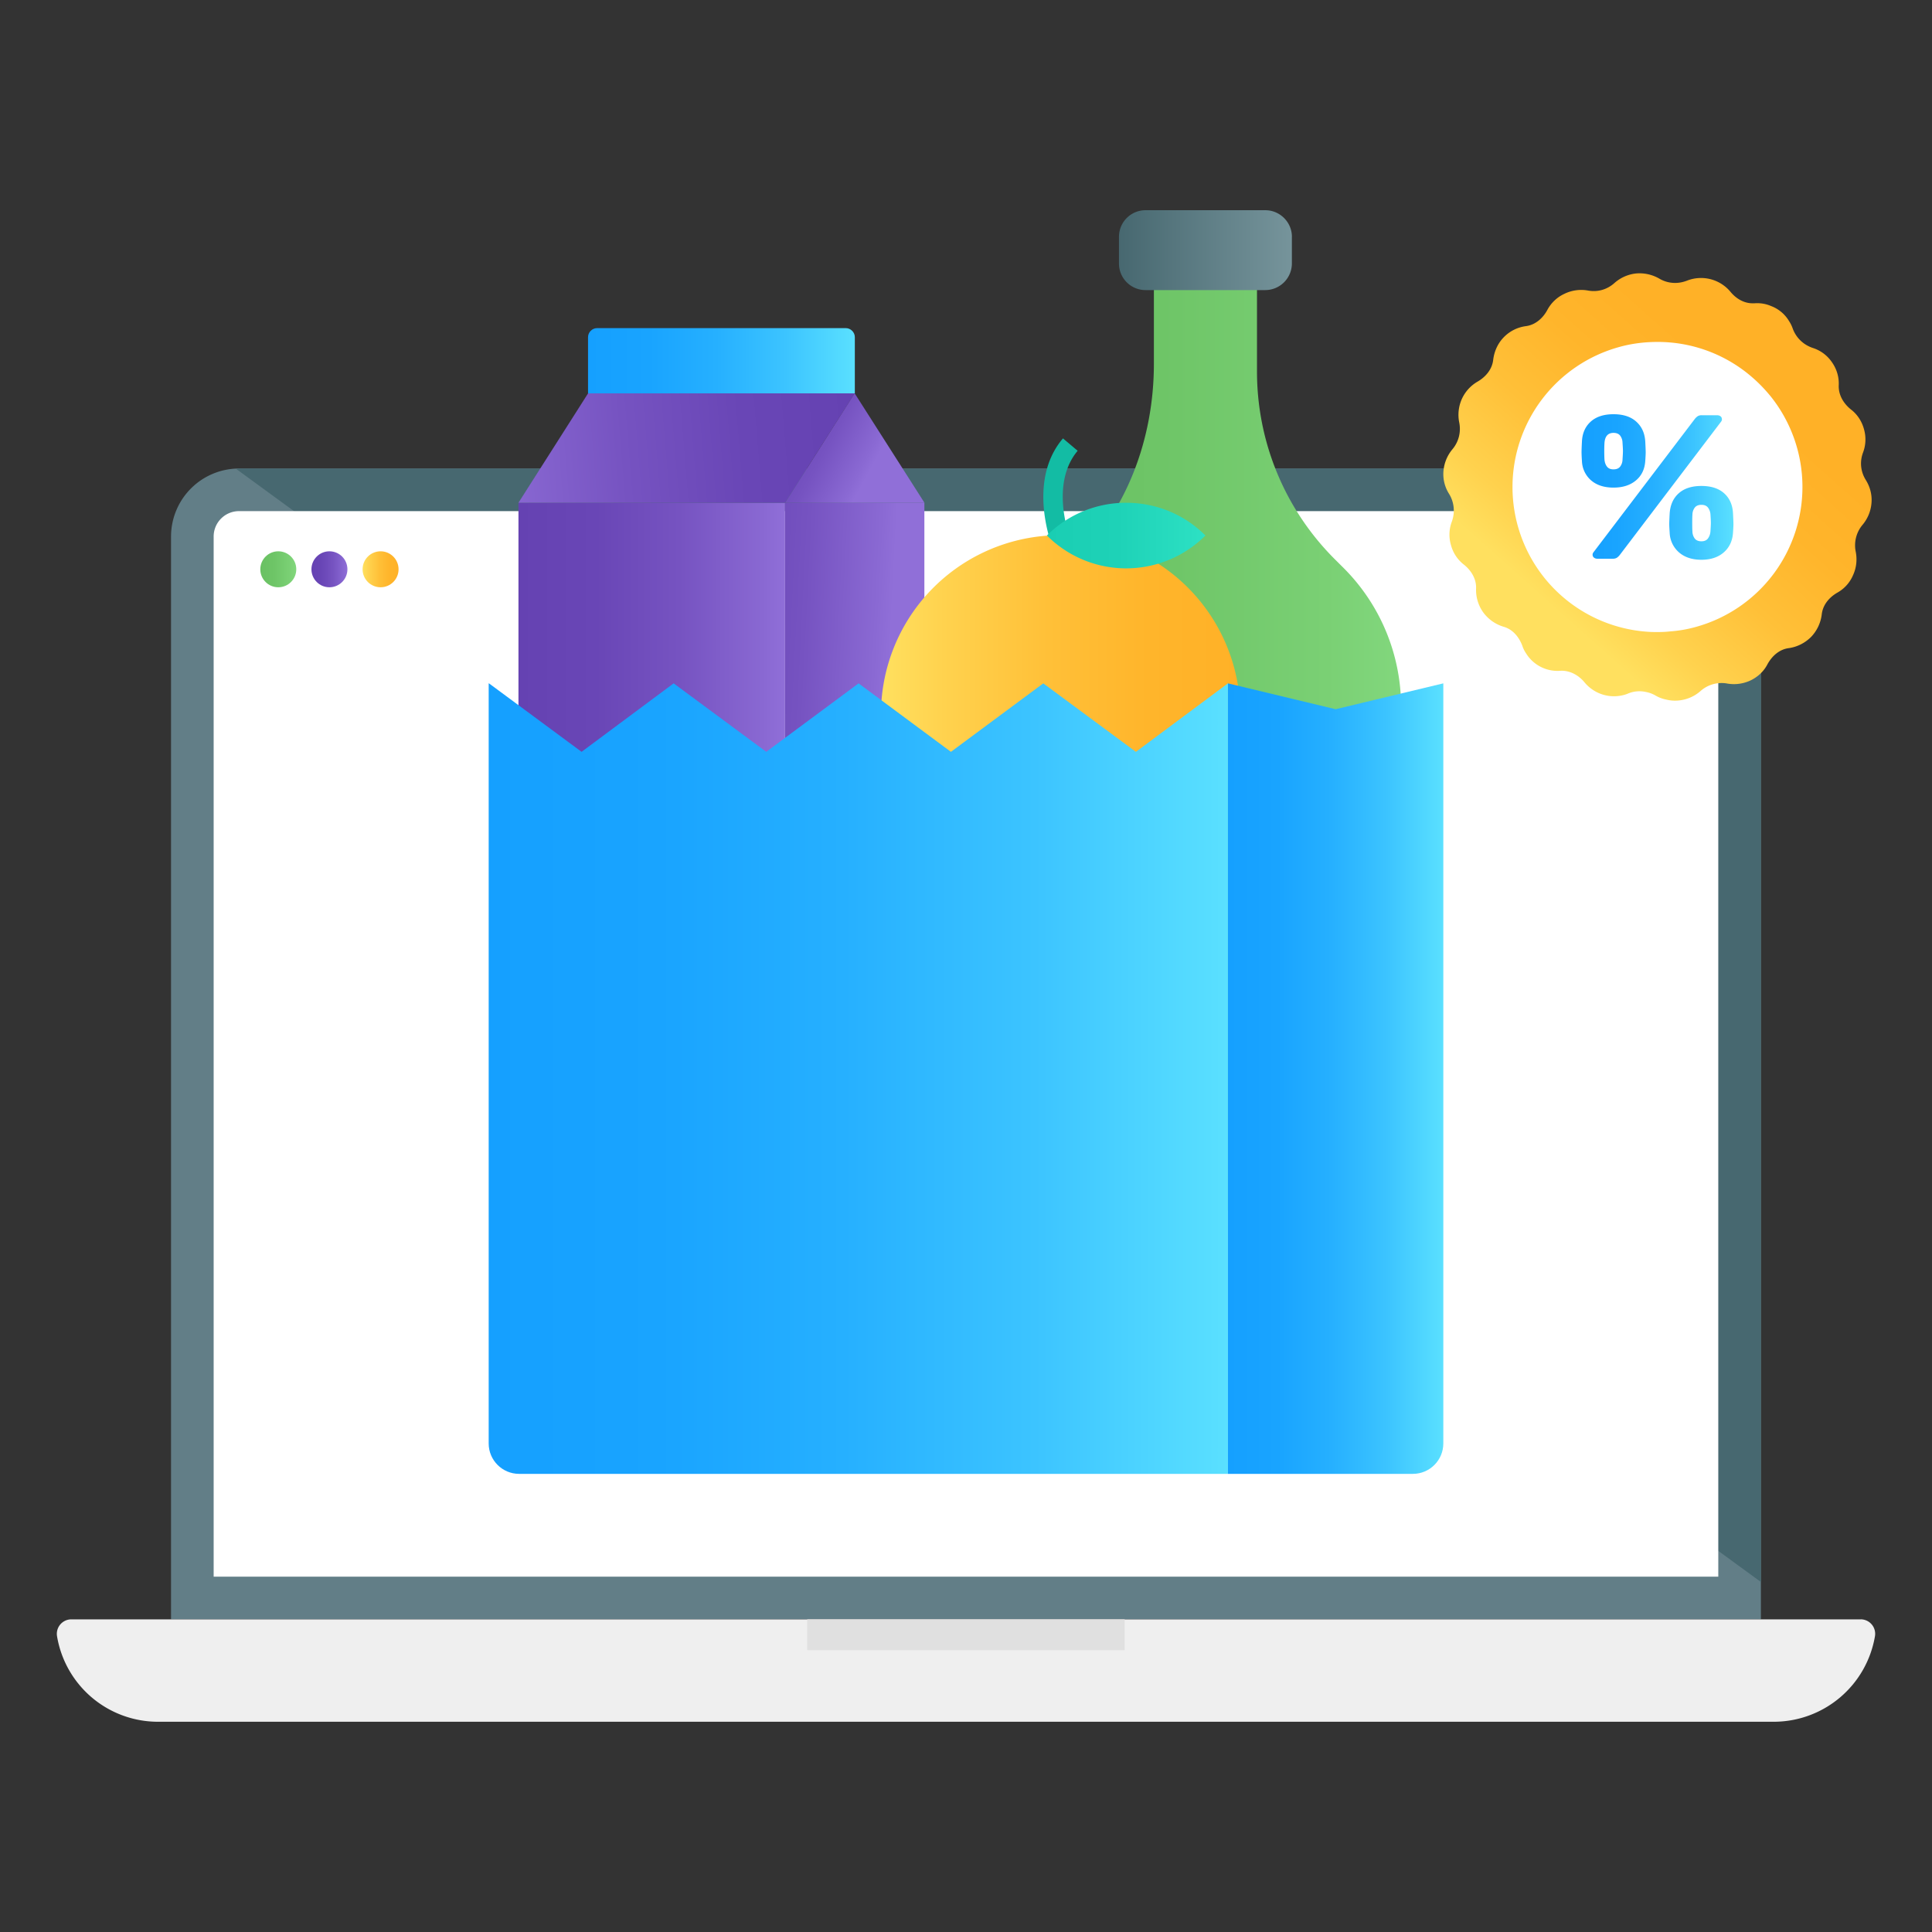
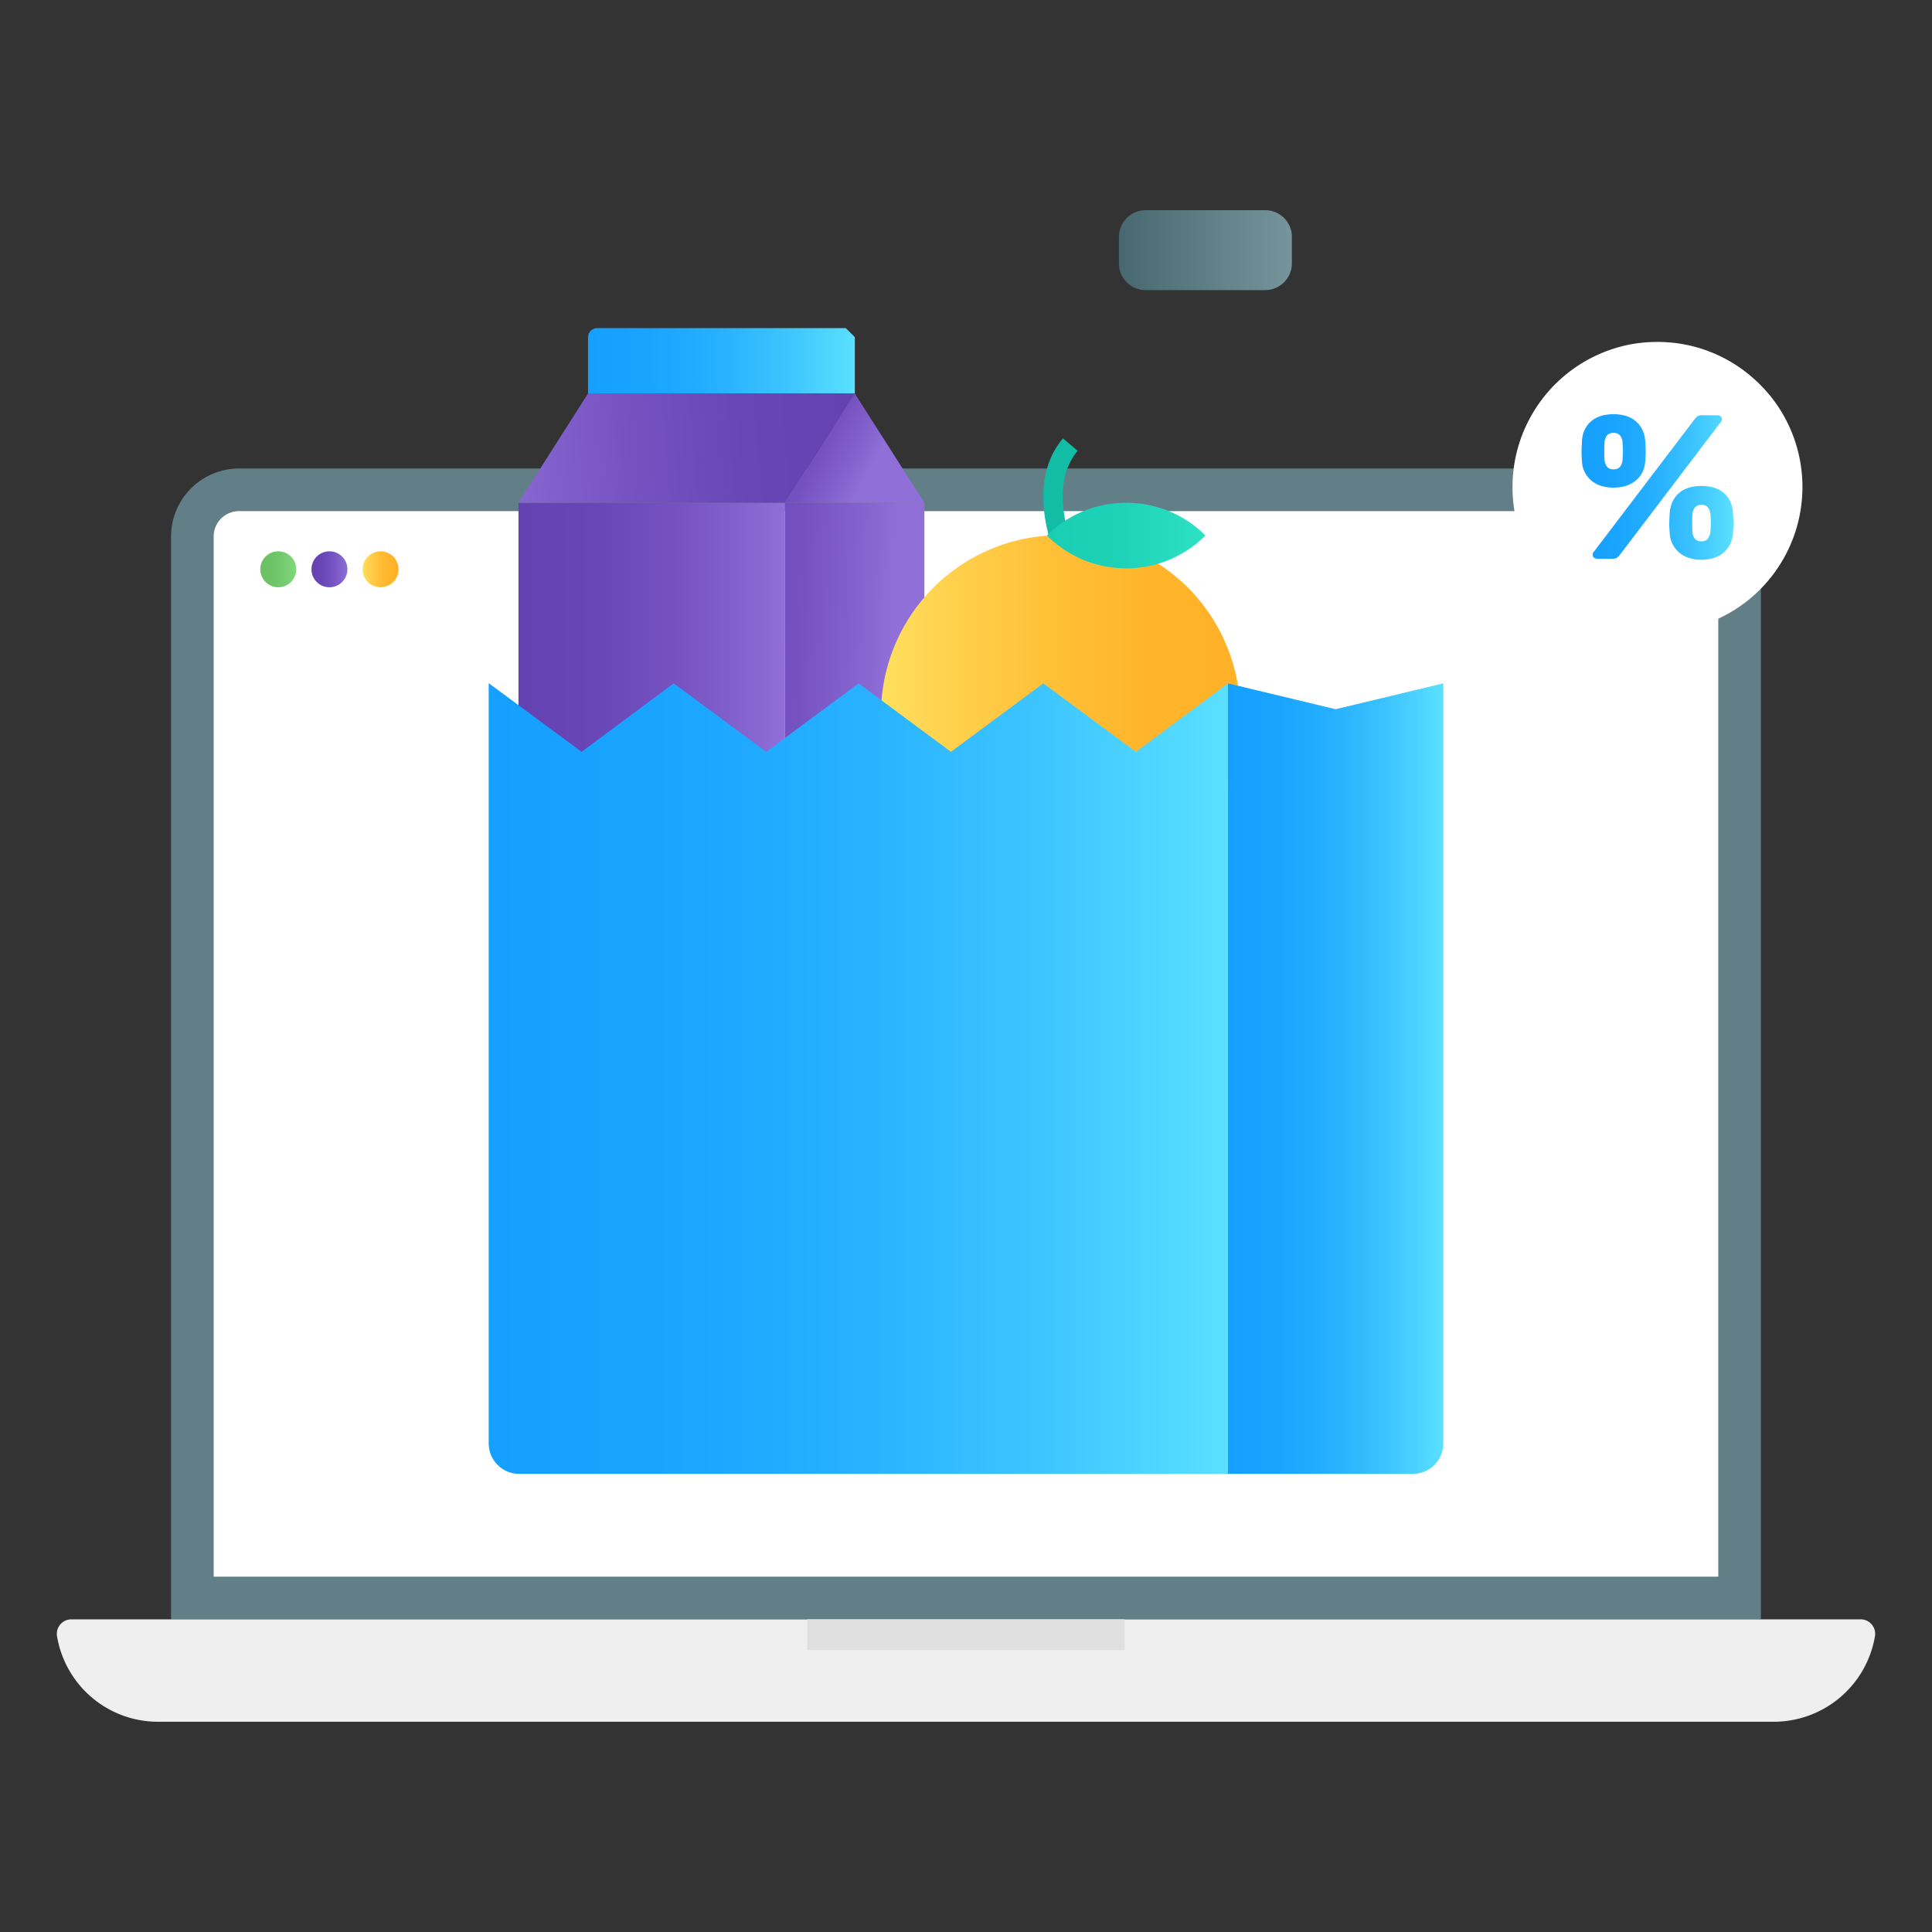
<svg xmlns="http://www.w3.org/2000/svg" viewBox="0 0 68 68" width="60" height="60">
  <rect x="0" y="0" width="68" height="68" fill="#333333" stroke="none" />
  <path fill="#627e87" d="M59.582 16.49H8.416a2.396 2.396 0 0 0-2.396 2.396v38.107h55.958V18.886a2.396 2.396 0 0 0-2.396-2.396z" />
  <path fill="#efefef" d="M65.495 56.996H2.505a.51.51 0 0 0-.496.603A3.603 3.603 0 0 0 5.563 60.6h56.864a3.615 3.615 0 0 0 3.564-3.002.51.51 0 0 0-.496-.603z" />
-   <path fill="#476870" d="M59.582 16.49H8.415c-.037 0-.071.009-.108.01l53.67 39.18V18.885a2.396 2.396 0 0 0-2.395-2.396z" />
  <path fill="#e0e0e0" d="M28.411 56.993h11.175v1.089H28.411z" />
  <path fill="#fff" d="M7.52 55.493V18.886a.893.893 0 0 1 .895-.896h51.167a.893.893 0 0 1 .896.896v36.607H7.52z" />
  <linearGradient id="a" x1="9.163" x2="10.428" y1="20.037" y2="20.037" gradientUnits="userSpaceOnUse">
    <stop offset=".004" stop-color="#6ac163" />
    <stop offset=".39" stop-color="#6ec567" />
    <stop offset=".809" stop-color="#7ad074" />
    <stop offset="1" stop-color="#82d77d" />
  </linearGradient>
  <circle cx="9.795" cy="20.037" r=".633" fill="url(#a)" />
  <linearGradient id="b" x1="10.962" x2="12.228" y1="20.037" y2="20.037" gradientUnits="userSpaceOnUse">
    <stop offset="0" stop-color="#6542b2" />
    <stop offset=".289" stop-color="#6946b6" />
    <stop offset=".603" stop-color="#7653c1" />
    <stop offset=".928" stop-color="#8a69d3" />
    <stop offset="1" stop-color="#906fd8" />
  </linearGradient>
  <circle cx="11.595" cy="20.037" r=".633" fill="url(#b)" />
  <linearGradient id="c" x1="12.762" x2="14.027" y1="20.037" y2="20.037" gradientUnits="userSpaceOnUse">
    <stop offset="0" stop-color="#ffe05f" />
    <stop offset=".175" stop-color="#ffd24e" />
    <stop offset=".464" stop-color="#ffc038" />
    <stop offset=".743" stop-color="#ffb52b" />
    <stop offset="1" stop-color="#ffb127" />
  </linearGradient>
  <circle cx="13.395" cy="20.037" r=".633" fill="url(#c)" />
  <linearGradient id="d" x1="35.542" x2="49.313" y1="25.483" y2="25.483" gradientUnits="userSpaceOnUse">
    <stop offset=".004" stop-color="#6ac163" />
    <stop offset=".39" stop-color="#6ec567" />
    <stop offset=".809" stop-color="#7ad074" />
    <stop offset="1" stop-color="#82d77d" />
  </linearGradient>
-   <path fill="url(#d)" d="M49.313 24.87v15.531c0 1.996-1.615 2.213-3.61 2.213h-6.55c-1.996 0-3.611-.217-3.611-2.213v-15.53c0-1.978.844-3.765 2.186-5.026 1.923-1.796 2.885-4.4 2.885-7.04V8.352h3.629v4.727c0 2.485.988 4.862 2.748 6.613l.309.308a6.901 6.901 0 0 1 2.014 4.872z" />
  <linearGradient id="e" x1="39.384" x2="45.471" y1="8.805" y2="8.805" gradientUnits="userSpaceOnUse">
    <stop offset="0" stop-color="#476870" />
    <stop offset="1" stop-color="#76949b" />
  </linearGradient>
  <path fill="url(#e)" d="M45.47 8.334v.941a.939.939 0 0 1-.934.935h-4.217a.934.934 0 0 1-.935-.935v-.94c0-.514.414-.936.935-.936h4.217c.513 0 .935.422.935.935z" />
  <linearGradient id="f" x1="18.248" x2="27.631" y1="23.449" y2="23.449" gradientUnits="userSpaceOnUse">
    <stop offset="0" stop-color="#6542b2" />
    <stop offset=".289" stop-color="#6946b6" />
    <stop offset=".603" stop-color="#7653c1" />
    <stop offset=".928" stop-color="#8a69d3" />
    <stop offset="1" stop-color="#906fd8" />
  </linearGradient>
  <path fill="url(#f)" d="M18.248 17.695h9.383v11.509h-9.383z" />
  <linearGradient id="g" x1="30.046" x2="16.665" y1="15.282" y2="16.388" gradientUnits="userSpaceOnUse">
    <stop offset="0" stop-color="#6542b2" />
    <stop offset=".289" stop-color="#6946b6" />
    <stop offset=".603" stop-color="#7653c1" />
    <stop offset=".928" stop-color="#8a69d3" />
    <stop offset="1" stop-color="#906fd8" />
  </linearGradient>
  <path fill="url(#g)" d="M30.083 13.842H20.7l-2.452 3.853h9.383z" />
  <linearGradient id="h" x1="23.568" x2="31.307" y1="23.115" y2="23.512" gradientUnits="userSpaceOnUse">
    <stop offset="0" stop-color="#6542b2" />
    <stop offset=".289" stop-color="#6946b6" />
    <stop offset=".603" stop-color="#7653c1" />
    <stop offset=".928" stop-color="#8a69d3" />
    <stop offset="1" stop-color="#906fd8" />
  </linearGradient>
  <path fill="url(#h)" d="M27.631 17.695h4.904v11.509h-4.904z" />
  <linearGradient id="i" x1="26.736" x2="30.554" y1="14.626" y2="16.686" gradientUnits="userSpaceOnUse">
    <stop offset="0" stop-color="#6542b2" />
    <stop offset=".289" stop-color="#6946b6" />
    <stop offset=".603" stop-color="#7653c1" />
    <stop offset=".928" stop-color="#8a69d3" />
    <stop offset="1" stop-color="#906fd8" />
  </linearGradient>
  <path fill="url(#i)" d="M32.539 17.697h-4.908l2.449-3.855z" />
  <linearGradient id="j" x1="20.698" x2="30.087" y1="12.697" y2="12.697" gradientUnits="userSpaceOnUse">
    <stop offset="0" stop-color="#15a0ff" />
    <stop offset=".23" stop-color="#19a4ff" />
    <stop offset=".48" stop-color="#26b0ff" />
    <stop offset=".739" stop-color="#3cc4ff" />
    <stop offset="1" stop-color="#5ae0ff" />
  </linearGradient>
-   <path fill="url(#j)" d="M30.087 11.866v1.978h-9.39v-1.978c0-.172.146-.317.318-.317h8.754c.172 0 .318.145.318.317z" />
+   <path fill="url(#j)" d="M30.087 11.866v1.978h-9.39v-1.978c0-.172.146-.317.318-.317h8.754z" />
  <linearGradient id="k" x1="31.008" x2="43.654" y1="25.146" y2="25.146" gradientUnits="userSpaceOnUse">
    <stop offset="0" stop-color="#ffe05f" />
    <stop offset=".175" stop-color="#ffd24e" />
    <stop offset=".464" stop-color="#ffc038" />
    <stop offset=".743" stop-color="#ffb52b" />
    <stop offset="1" stop-color="#ffb127" />
  </linearGradient>
  <path fill="url(#k)" d="M43.654 25.146a6.322 6.322 0 0 1-6.323 6.323 6.322 6.322 0 0 1-6.323-6.323 6.3 6.3 0 0 1 5.905-6.296 3.22 3.22 0 0 1 .418-.027c.1 0 .2 0 .3.018a6.302 6.302 0 0 1 6.023 6.305z" />
  <path fill="#13bca4" d="M37.63 18.841c-.1-.018-.2-.018-.3-.018a3.22 3.22 0 0 0-.417.027c-.172-.635-.498-2.25.5-3.42l.517.436c-.899 1.07-.39 2.703-.3 2.975z" />
  <linearGradient id="l" x1="36.848" x2="42.427" y1="18.85" y2="18.85" gradientUnits="userSpaceOnUse">
    <stop offset="0" stop-color="#1aceb3" />
    <stop offset=".446" stop-color="#1ed2b7" />
    <stop offset=".93" stop-color="#2bdfc2" />
    <stop offset="1" stop-color="#2de2c4" />
  </linearGradient>
  <path fill="url(#l)" d="M42.427 18.848a3.942 3.942 0 0 1-5.579 0 3.926 3.926 0 0 1 2.794-1.152c1.007 0 2.014.38 2.785 1.152z" />
  <linearGradient id="m" x1="17.2" x2="43.22" y1="37.963" y2="37.963" gradientUnits="userSpaceOnUse">
    <stop offset="0" stop-color="#15a0ff" />
    <stop offset=".23" stop-color="#19a4ff" />
    <stop offset=".48" stop-color="#26b0ff" />
    <stop offset=".739" stop-color="#3cc4ff" />
    <stop offset="1" stop-color="#5ae0ff" />
  </linearGradient>
  <path fill="url(#m)" d="M43.22 24.052v27.823H18.27c-.59 0-1.07-.48-1.07-1.07V24.052h.01l3.26 2.41 3.24-2.41 3.26 2.41 3.25-2.41 3.25 2.41 3.25-2.41 3.26 2.41 3.24-2.41z" />
  <linearGradient id="n" x1="43.22" x2="50.8" y1="37.963" y2="37.963" gradientUnits="userSpaceOnUse">
    <stop offset="0" stop-color="#15a0ff" />
    <stop offset=".23" stop-color="#19a4ff" />
    <stop offset=".48" stop-color="#26b0ff" />
    <stop offset=".739" stop-color="#3cc4ff" />
    <stop offset="1" stop-color="#5ae0ff" />
  </linearGradient>
  <path fill="url(#n)" d="M50.8 24.052v26.753c0 .59-.48 1.07-1.07 1.07h-6.51V24.052l3.79.91 3.79-.91z" />
  <linearGradient id="o" x1="54.6" x2="61.407" y1="21.335" y2="13.699" gradientUnits="userSpaceOnUse">
    <stop offset="0" stop-color="#ffe05f" />
    <stop offset=".175" stop-color="#ffd24e" />
    <stop offset=".464" stop-color="#ffc038" />
    <stop offset=".743" stop-color="#ffb52b" />
    <stop offset="1" stop-color="#ffb127" />
  </linearGradient>
-   <path fill="url(#o)" d="M65.87 17.706a1.36 1.36 0 0 1-.312.763 1.121 1.121 0 0 0-.241.957c.051.266.026.553-.097.82a1.275 1.275 0 0 1-.553.614c-.292.169-.512.435-.548.768a1.383 1.383 0 0 1-.374.789c-.22.22-.497.353-.778.394-.333.04-.594.271-.758.568-.123.24-.328.44-.594.569a1.376 1.376 0 0 1-.814.112 1.112 1.112 0 0 0-.953.267c-.205.179-.466.297-.758.327a1.271 1.271 0 0 1-.44-.03 1.216 1.216 0 0 1-.374-.139 1.048 1.048 0 0 0-.338-.128 1.041 1.041 0 0 0-.645.057l-.051.02a1.346 1.346 0 0 1-.768.03 1.353 1.353 0 0 1-.702-.445c-.21-.256-.517-.425-.845-.41a1.303 1.303 0 0 1-1.219-.62 1.03 1.03 0 0 1-.127-.26c-.118-.312-.338-.579-.661-.67a1.38 1.38 0 0 1-.717-.508 1.356 1.356 0 0 1-.25-.834c.015-.333-.165-.635-.43-.845a1.285 1.285 0 0 1-.452-.681 1.293 1.293 0 0 1 .026-.825 1.122 1.122 0 0 0-.097-.988 1.294 1.294 0 0 1-.195-.799c.026-.292.138-.553.313-.763.225-.266.312-.614.24-.957a1.365 1.365 0 0 1 .098-.825 1.35 1.35 0 0 1 .553-.604c.291-.17.512-.44.547-.768.036-.287.154-.569.374-.794.22-.225.497-.353.784-.39.327-.045.589-.276.747-.568.128-.24.333-.445.6-.568.26-.128.552-.164.819-.118.348.067.686-.03.947-.266.205-.18.466-.302.758-.333a1.391 1.391 0 0 1 .814.18c.302.179.656.2.983.071a1.348 1.348 0 0 1 1.521.39c.2.245.481.414.794.409h.056c.195-.015.394.015.584.097a1.244 1.244 0 0 1 .63.527c.056.083.097.17.128.257.117.327.373.578.711.691.256.082.492.246.661.486.184.256.266.548.25.835-.01.338.17.635.431.845.215.164.379.405.456.686.082.282.066.569-.03.825-.124.327-.088.68.101.978.144.235.22.512.195.804z" />
  <path fill="#fff" d="M63.44 17.143a5.108 5.108 0 0 1-3.742 4.92 4.5 4.5 0 0 1-.913.16c-.149.017-.298.023-.447.023-.094 0-.188 0-.282-.006a5.103 5.103 0 0 1-4.821-5.097 5.114 5.114 0 0 1 3.743-4.926c.43-.122.89-.182 1.36-.182a5.064 5.064 0 0 1 3.339 1.249c.232.2.448.426.647.669a5.106 5.106 0 0 1 1.116 3.19z" />
  <linearGradient id="p" x1="55.665" x2="61.011" y1="17.14" y2="17.14" gradientUnits="userSpaceOnUse">
    <stop offset="0" stop-color="#15a0ff" />
    <stop offset=".23" stop-color="#19a4ff" />
    <stop offset=".48" stop-color="#26b0ff" />
    <stop offset=".739" stop-color="#3cc4ff" />
    <stop offset="1" stop-color="#5ae0ff" />
  </linearGradient>
  <path fill="url(#p)" d="M56.004 16.91a.942.942 0 0 1-.325-.686 5.238 5.238 0 0 1-.014-.303c0-.062.004-.19.014-.382.014-.294.118-.527.31-.7.193-.173.46-.26.801-.26s.608.087.8.26c.193.173.3.406.318.7.01.192.015.32.015.382 0 .058-.005.159-.015.303-.019.289-.128.517-.328.685s-.463.253-.79.253-.59-.084-.786-.253zm.097 2.716a.13.13 0 0 1-.047-.105c0-.029.01-.055.029-.08l3.564-4.689a.482.482 0 0 1 .108-.104.263.263 0 0 1 .144-.033h.541c.049 0 .088.014.12.04s.046.061.046.105c0 .028-.01.055-.028.079l-3.564 4.69a.486.486 0 0 1-.109.104.268.268 0 0 1-.144.032h-.54a.178.178 0 0 1-.12-.04zm.923-3.203a.416.416 0 0 0 .083-.242c.01-.145.015-.246.015-.303 0-.063-.005-.161-.015-.296a.427.427 0 0 0-.083-.25c-.05-.064-.128-.096-.234-.096-.192 0-.298.115-.317.346a4.431 4.431 0 0 0-.008.296c0 .13.003.23.008.303.01.1.04.183.09.245.05.063.126.094.227.094.106 0 .184-.033.234-.097zm2.071 3.019a.962.962 0 0 1-.328-.693c-.01-.144-.015-.245-.015-.303s.005-.183.015-.375c.02-.298.125-.534.317-.707.192-.173.46-.26.801-.26.342 0 .609.087.801.26.192.173.296.409.31.707.01.192.015.317.015.375s-.005.159-.015.303c-.019.289-.127.52-.325.693s-.46.26-.786.26c-.327 0-.59-.087-.79-.26zm1.017-.487a.468.468 0 0 0 .09-.25c.01-.144.015-.244.015-.302 0-.063-.005-.161-.014-.296a.449.449 0 0 0-.09-.245c-.051-.063-.127-.094-.228-.094-.106 0-.184.033-.235.098a.415.415 0 0 0-.082.241c-.005.068-.007.166-.007.296s.002.23.007.303a.427.427 0 0 0 .082.249c.051.065.13.097.235.097.101 0 .177-.032.227-.097z" />
</svg>